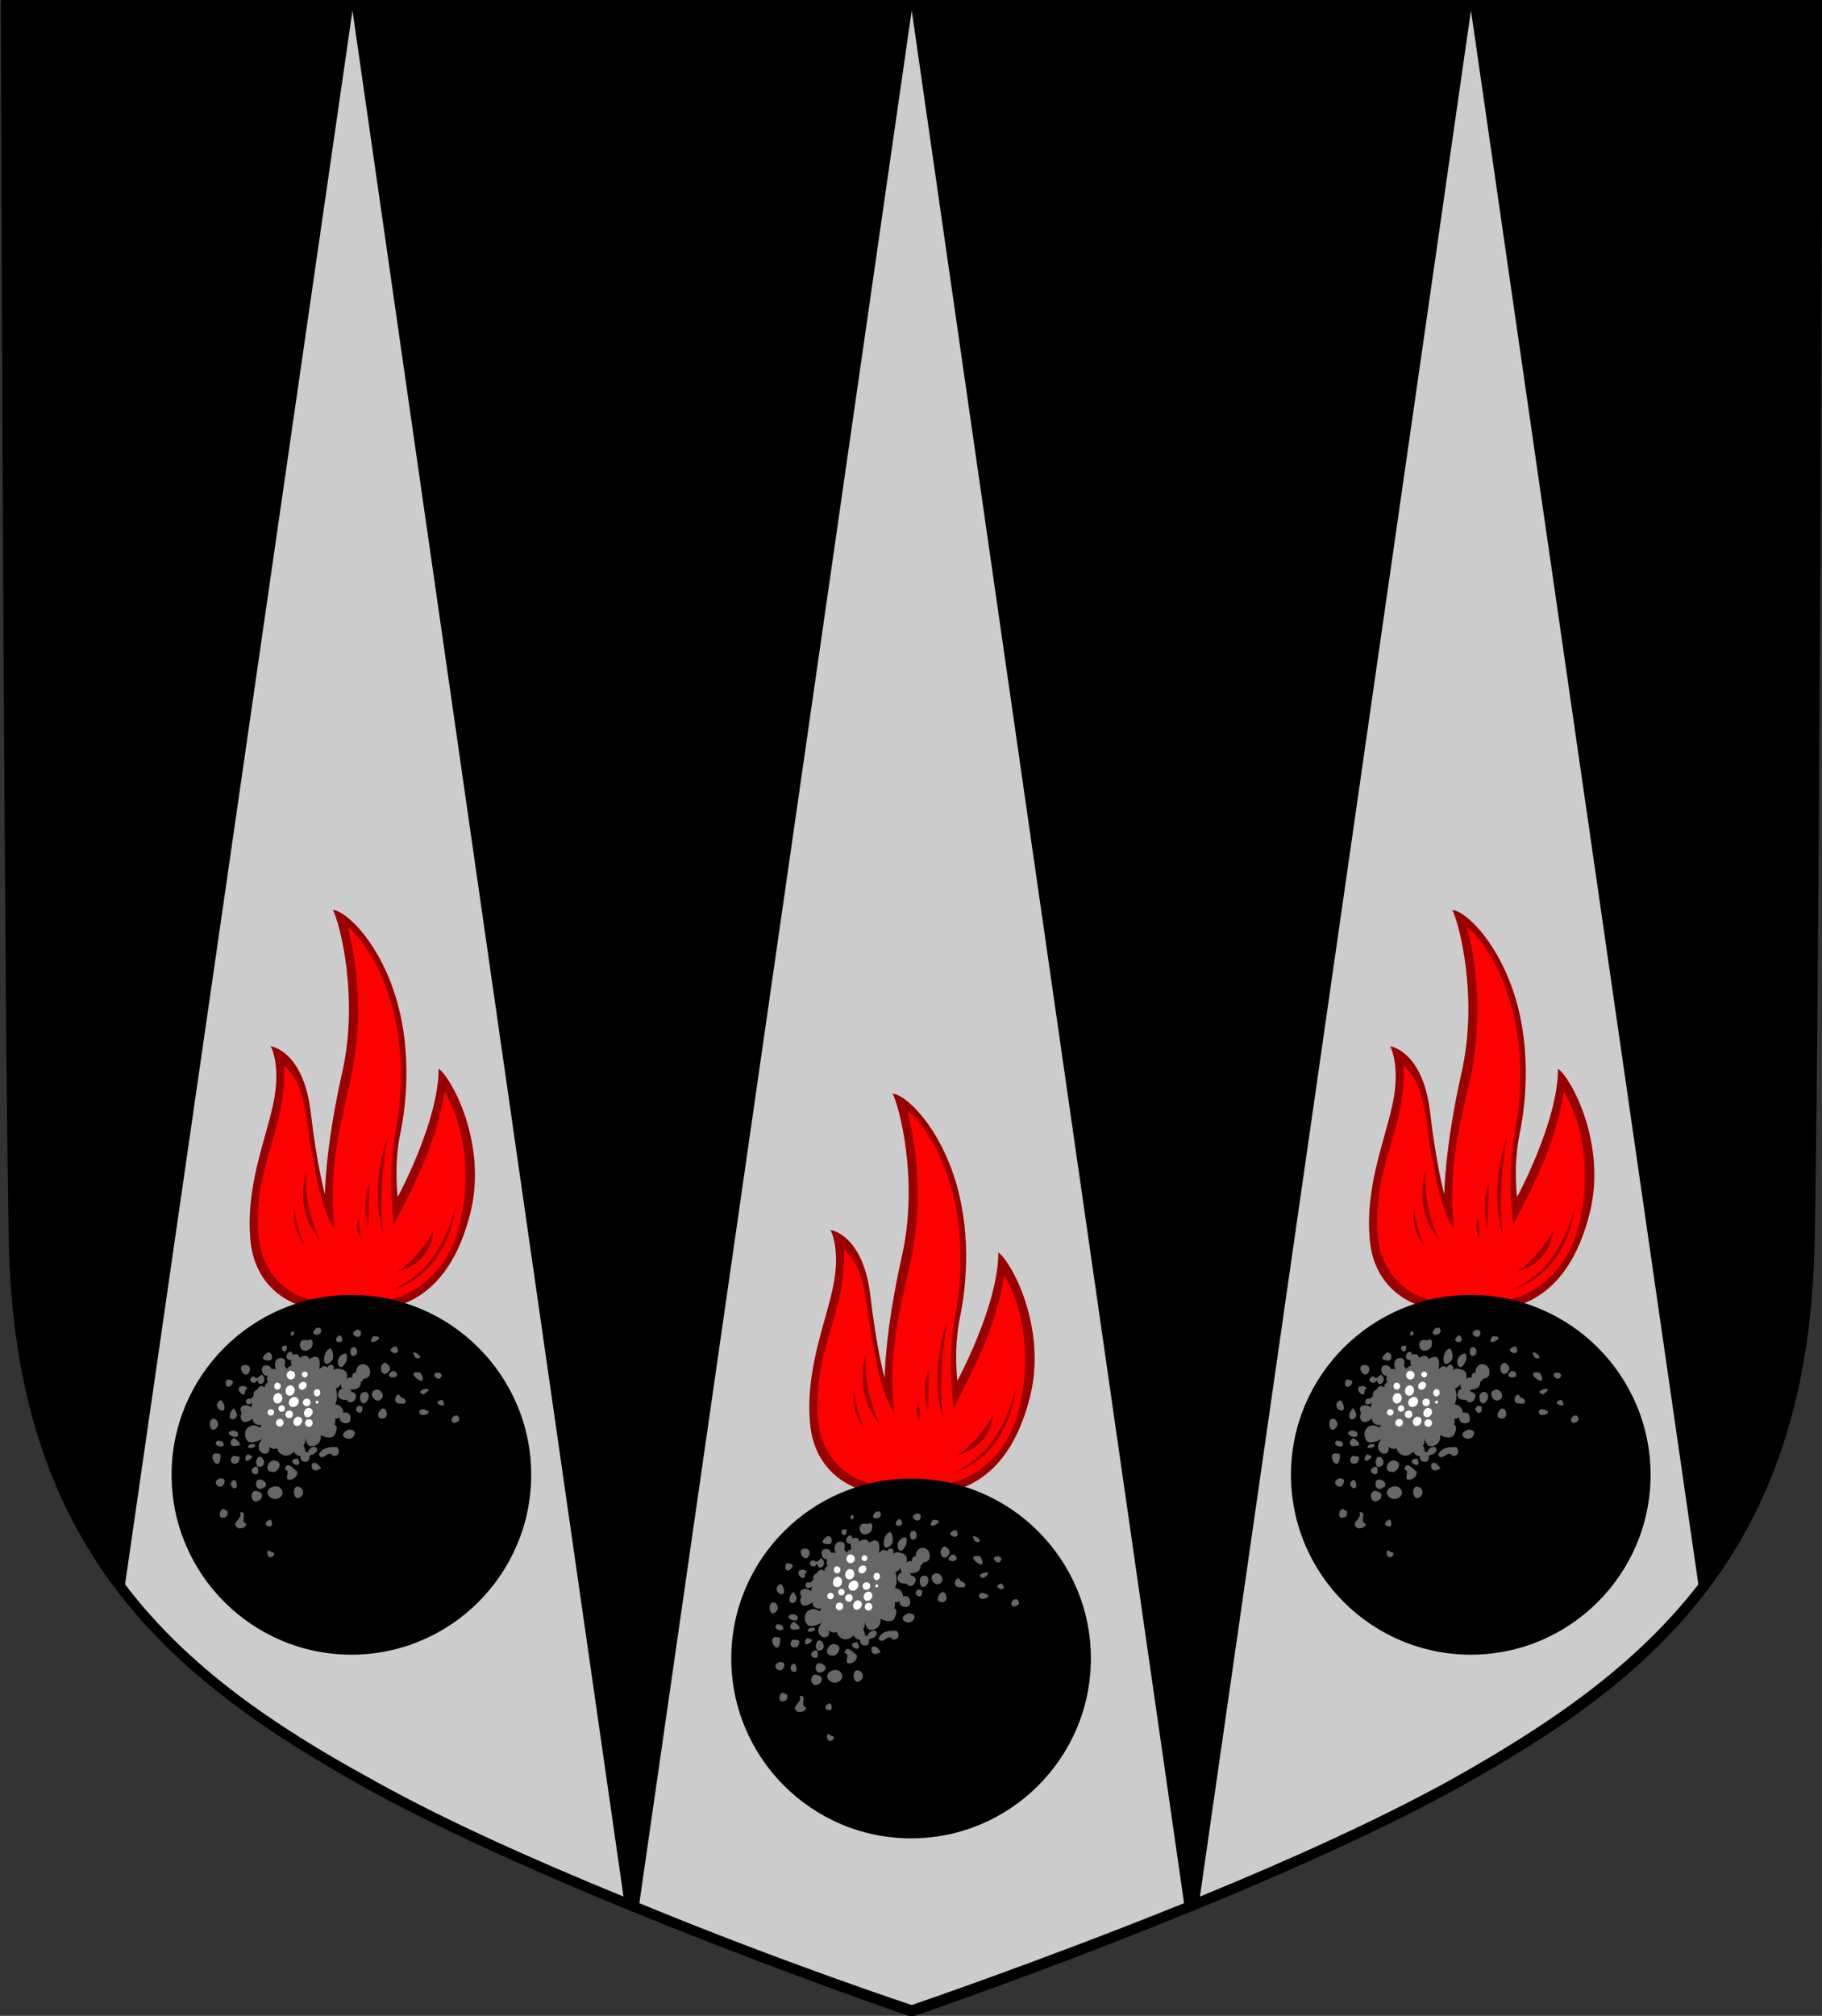
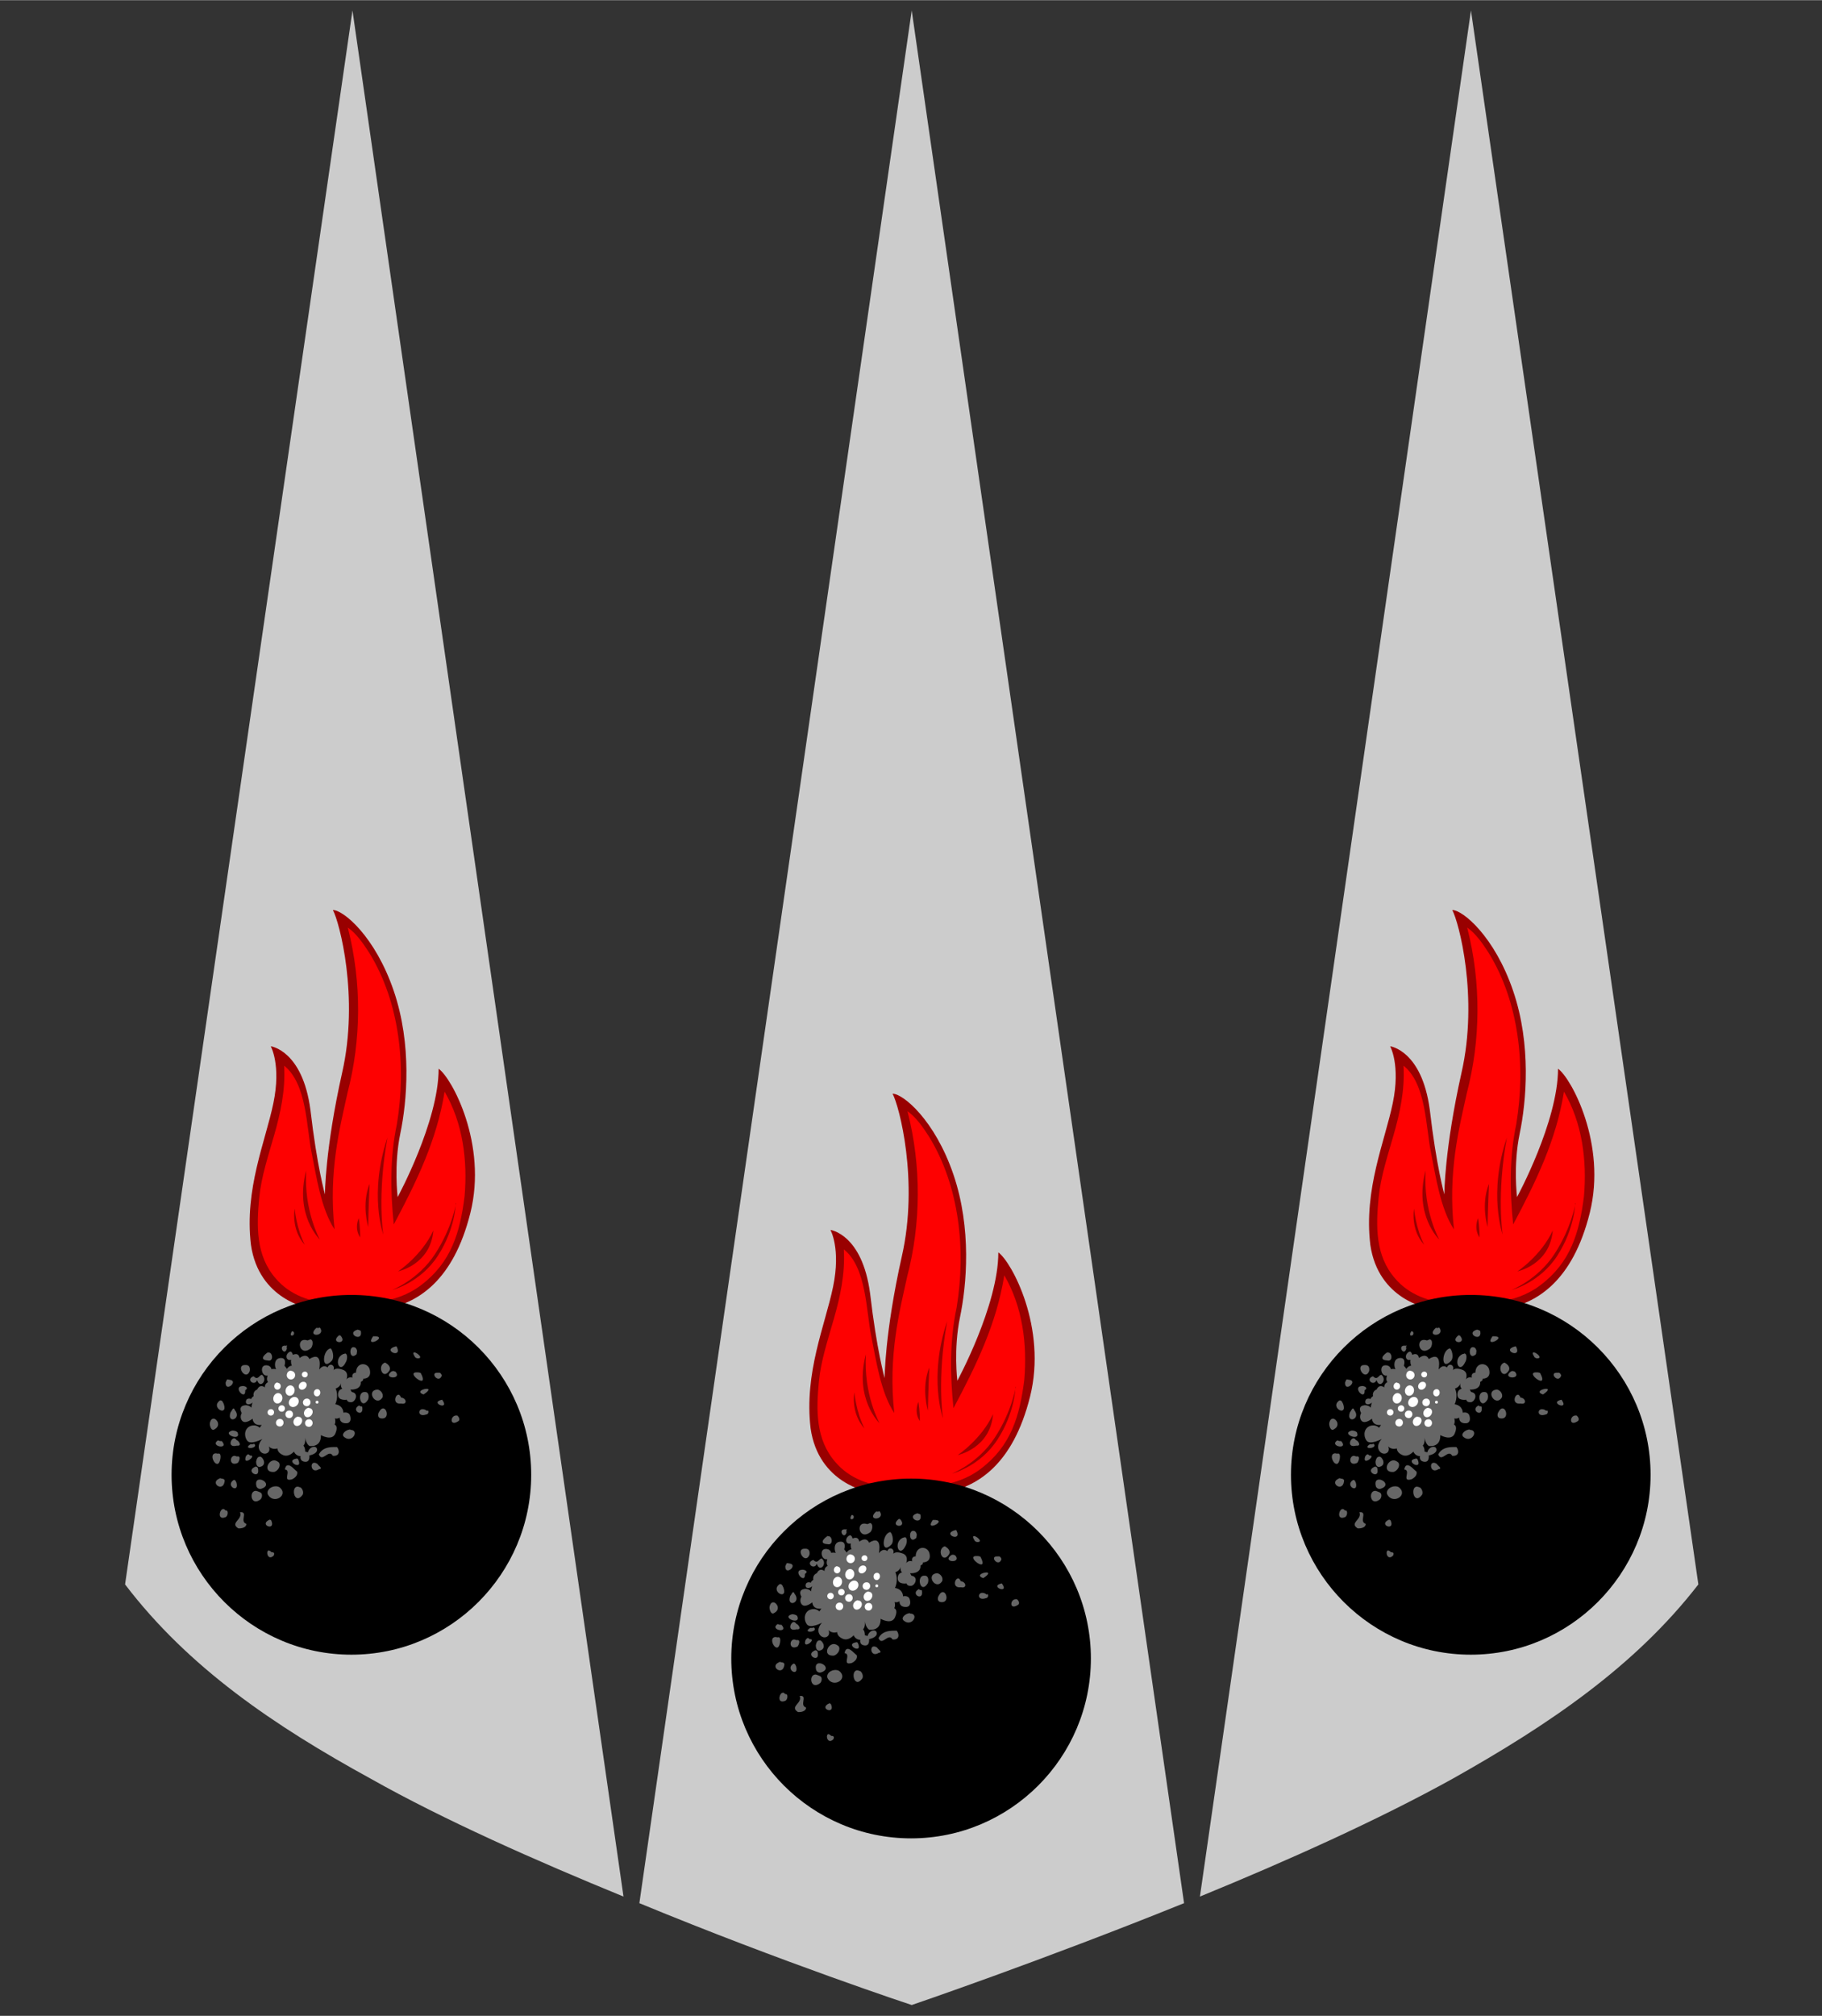
<svg xmlns="http://www.w3.org/2000/svg" xmlns:xlink="http://www.w3.org/1999/xlink" height="553" viewBox="0 0 132.3 146.3" width="500">
  <rect x="0" y="0" width="132.3" height="146.3" fill="#333333" stroke="none" />
  <g stroke-width="1.042" transform="matrix(.96 0 0 .96 -39.206 -42.357)">
-     <path d="m178.7 44.1s-.2 70.3-.6 93.7-12 33.2-27 41.5c-15.2 8.4-41.3 17.3-41.3 17.3s-26.1-8.9-41.3-17.3c-14.9-8.3-26.6-18.1-27-41.5s-.6-93.7-.6-93.7z" fill-rule="evenodd" />
    <path d="m67.5 44.9-17.2 119c4.8 6.3 11.3 10.7 18.6 14.7 5.5 3.1 12.5 6.2 19.1 8.9zm42.3 0-20.6 143.1c10.9 4.5 20.6 7.7 20.6 7.7s9.7-3.3 20.6-7.7zm42.3 0-20.5 142.6c6.6-2.7 13.5-5.8 19.1-8.9 7.3-4.1 13.8-8.5 18.6-14.7z" fill="#ccc" fill-rule="evenodd" />
    <g id="a" stroke-width="1.042">
      <g stroke-width="1.042" transform="translate(.652)">
        <path d="m101.5 152.1c-.5-4.2 1.1-7.8 1.7-10.7s-.2-4.3-.2-4.3 2.4.3 3 4.8c.5 4.3 1.1 6.4 1.1 6.4s0-3.4 1.3-9.2c1.3-5.7-.2-11.4-.7-12.3.8 0 3.2 2 4.6 6.1s1 8.4.5 10.8-.2 4.8-.2 4.8 3.1-5.7 3.1-9.7c1 .7 3.7 5.7 2.4 10.9s-4 6.7-6.1 7.2-6.1 0-6.1 0-3.8-.6-4.4-4.8z" fill="#900" fill-rule="evenodd" />
        <path d="m410.7 483.6c4 15.7 3.8 32-.1 47-2.2 10-5.5 22.6-3.7 39-3.9-5.9-5.2-15.2-6.6-22.1-1.4-6.8-1.3-19.5-7.8-24.6.8 14.4-5.9 25.5-7.1 37.6-.8 8.1-1 16.6 4.7 23.1 3.9 4.6 9.9 6.9 15.8 6.9 8.7.6 18.4.6 25.7-5 8.6-6.5 11.1-15 12.4-25.3.9-10.3-.5-21-5.7-29.9-2.2 13.8-8 25.7-14.5 37.9-1-9.6-1.1-19.3.9-28.7 2.7-16.5.8-34.7-7.9-48.8-1.8-2.8-3.7-5.5-6.1-7.2zm11.3 59.8c-3 16.4-1.2 27.7-1.2 27.7s-4.2-11.7 1.2-27.7zm-23.2 9.4c-.7 11.6 3.9 19.7 3.9 19.7s-7.3-6.9-3.9-19.7zm18.1 3.8c-.3 6.4-.4 12.3-.4 12.3s-2-6.4.4-12.3zm24.6 5.5s-.1 7.3-5.1 15c-5 7.8-13.1 9.8-13.1 9.8s7.5-2.9 12.3-10.3c4.9-7.5 6-14.5 6-14.5zm-46 1.6s.5 5.6 2.9 10.3c-4-4.4-2.9-10.3-2.9-10.3zm18.3 2.7s.5 3.3.4 5.5c-1.8-2.7-.4-5.5-.4-5.5zm21.3 3.5c-.8 9.8-10.1 11.7-10.1 11.7s6.8-4.5 10.1-11.7z" fill="#fe0101" fill-rule="evenodd" transform="scale(.265)" />
      </g>
      <g stroke-width="1.042" transform="translate(.652)">
        <path d="m109.1 183.1c-7.5 0-13.6-6.1-13.6-13.6s6.1-13.6 13.6-13.6 13.6 6.1 13.6 13.6-6.1 13.6-13.6 13.6z" fill-rule="evenodd" />
        <path d="m402.7 597.6c-1 .2.7.2-1 .1-3 2.8 2.9 2.5 1-.1zm10.8.6c-3.6 1 1.5 3.9.9.4l-.3-.2zm-18.6.4c-.3 0-1.1 1.7.2 1.2.3-.3.4-1-.2-1.1 0-.1 0-.1-.1-.1zm13.3 1.2c-3 2.4 2.7 2.8.4.1zm9.7.3c-2.7 3.8 4.9-.2 0 0zm-18.1 1c-.2 0-.4.1-.6.2-3.5-1.2-2.5 4.7.7 2.4.9-.5 1.1-2.9-.1-2.7zm-6.5 1.6s-.1 0-.2.1c-2.6-.4-.5 3.3.2.8-.2-.3.1-.9 0-.9zm31 .3c-4.1 1.1 2.2 3.7.3 0zm-12.1.2c-1.3.1-1 3.9 1 2 0-.5.4-1-.3-1.8-.3-.2-.5-.2-.7-.2zm-6.5.3s-.1 0-.1.1c-2.2.6-2.5 6.5.4 3.6 1.1-1.1.1-3.8-.3-3.6zm-11.3 1c-.2 0-.4 0-.7.3-1 .9-.5 2.4.8 2 0 0-.2.8.2 1.7 0 0-.7-.1-1.4.9 0 0-.4-.6-.7-.9 0 0 .8-2.3-1.1-2.2s-1.8 2.3-1.3 3.2c0 0-.8-.2-1.3 0 0 0-.2-1.3-1.8-1.1s-1 3.3.7 2.9c0 0-.5 1.1.1 1.9 0 0-1 .4-.9 1.5 0 0-1.3-1.2-2.2.6 0 0-1.3.4-1 1.9 0 0-.6.3-.7.8 0 0-1.3-.5-1.5.6s1.1 1.2 1.9.4c0 0-.4.9-.3 1.5 0 0-.9-1.1-2.4-.6-1.4.5-.4 2.1-.4 2.1s-.8 1.3.2 2.3c1 .9 2.9-.7 2.9-.7s0 2.1 2.6 1.8l-.6.8s-.9-1.1-2.6-.5c-1.6.6-2 2.6-1 4.1.9 1.5 4.4-.4 4.4-.4s-1.8 1.7-.7 3.4c1.1 1.6 3.4.6 2.5-1.3 0 0 .9 1.1 2.5.6 0 0-.1 1.2 1.6 1.9s3.1-1 3.1-1 .5 1.3 1.9 1.3c0 0-.4 1.4 1.2 1.6s1.3-1.8 1.3-1.8 2.3-.4 2.2-1.7-2.2-.9-2.6.8l-.8-.2s.1-1-.5-1.7c0 0 .7-.6.5-2.3 0 0 .2 1.7 1.2 2.4 0 0 3.4.6 3.3-3.1 0 0 3.1 1.8 4.1-.4 1-2.3-.2-2.6-.2-2.6s.4-.6.1-1.8c0 0 .5.3 1.4-.2 0 0-.2 1.4 1.4 1.6s1.9-.9 1.5-2.2c-.4-1.2-1.9-.8-1.9-.8s.1-2-2.3-2.4c0 0 1.1-2.2.1-4.5 0 0 1.3-.3 1.6-1.7 0 0-.4 1 .3 1.8 0 0-1.3.1-1.2 1.8s2.5 1.3 2.5 1.3.1.8 1.3.7 2.2-2.6.1-2.9l-.4-.7s3.1.3 3-2.2c0 0 .8-.3.7-.9 0 0 2.3.1 1.9-2.3-.3-2.4-3.9-2.7-4 .6 0 0-1.3-.1-1 1.4 0 0-1-.4-1.7.5 0 0 .9-2.2-1.2-2.8-2-.7-2.5.2-2.5.2s.4-1.1-.4-1.5c-.9-.4-1.3.7-1.3.7s-1.1-1.1-2.4.6c0 0 1.2-5.5-2.8-3 0 0-.6-1.9-2.8-.3 0 0-.1-1.7-1.9-.9 0 0-.2-.9-.8-1zm-6.3.1c-.2-.1-3.4 2.2-.3 2.4 1.9.5 1.4-2.7.1-2.2.1-.1.2-.2.1-.2zm41.6.1c-.4 0-.5.3.2 1.4l.3.2.3.1c2 .1-.1-1.7-.8-1.7zm-19.9.4c-.1 0-.3 0-.5.1-2.8 1.3-1 6 .8 2.3.4-.6.7-2.5-.3-2.5zm11.5 2.5c-2.4.8-.6 5.3 1.3 2.2.4-1-.5-1.8-1.3-2.2zm-39.9.7c-2.9-.1.1 4.8 1.3 1.7.1-.6 0-1.4-.6-1.6-.2-.1-.5-.1-.7-.1zm42.3 1.7-.5.1c-2.9 2.1 3.1 2.5 1.1.1zm6.7.4c-3.5-.1 3.8 5.3 1.1.2l-.2-.1c-.3-.1-.6-.1-.8-.1zm5.7.1c-2 .1.6 3.2 1.4.8-.1-.4-.4-.9-.9-.8-.2 0-.3 0-.5 0zm-50 .6c-.7.1-1.1 1.7-2.3.4-2.4.8.2 3.1 1 1.1.8 2.7 3.2-.1 1.4-1.5zm-9.7 1.3c-.3 0-.3.3-.6.9-.1 3 3.9-.5 1.1-.8-.2 0-.4-.1-.5-.1zm4.5 1.9c-.1 0-.2 0-.3 0-2.9.2 1 4.4.8 1.2 1-.6.2-1.1-.5-1.2zm52.1.8c-1.1.1-2.7.9-.7 1.6 2-1.3 1.5-1.7.7-1.6zm-13.8.2c-3.6.2-.4 5.2 1.4 2.2.3-1-.5-2-1.4-2.2zm-3.7.7c-2.5-.1-1.1 5.6 1 2.1.2-.7.2-1.6-.4-2-.2-.1-.4-.1-.6-.1zm9.5.8c-.9.2-1.5 2.8.9 2.5 1.9.4 1.5-1.6 0-1.7-.3-.7-.6-.9-.9-.8zm12.6 1.4c-3.9.8 2.4 3.3 0 0zm-63.2.2c-.1 0-.1 0-.2 0-2.9 2 2.3 4.8 1.1 1.1-.2-.4-.4-1.1-.9-1.1zm39.6 1.4c-2.8 1.3 1.3 3.8.8.5-.1-.4-.8 0-.8-.5zm6.9.9c-.4-.1-.9.2-1.3 1-.4.6-.4 1.6.4 1.8 2.5.5 2-2.6.9-2.8zm-42.8 0c-.3-.1-.6.8-.9 1.1-1.2 3.4 3.4 2 1.2-.7-.1-.3-.2-.4-.3-.4zm54 .2c-1.5-.1-1.5 2.4 1 1.5.9-.1.6-1.6.2-1-.5-.4-.9-.5-1.3-.5zm9.5 1.8c-1.7 0-1.9 3.2.5 1.7.8-.4.3-1.3-.2-1.7-.1 0-.3 0-.4 0zm-69.2.9c-.5 0-.9.3-1.1 1.3-.1.6.4 2.5 1.4 1.7 1.8-1 .7-2.9-.3-3zm39 3.1c-.2 0-.4 0-.6.1-.8.2-2.2 1.3-1.1 2.1 2.3 1.8 4.4-2.1 1.7-2.1zm-33.7.3c-3.3.9 2.7 3.3 1.5.5-.4-.4-1-.5-1.5-.5zm.5 2.2c-1 .1-1.9 2.8.8 2.1 1.6.2.6-1.4-.1-1.6-.2-.3-.4-.5-.7-.5zm-4.6.6c-2.5 1.7 3.4 2.8 1.1.2h-.5zm10.3 1-.4.1h-.6c-2.5 1.6 2.4 1.3 1.1-.1zm22.9.9c-1.9 0-3.5.4-4.4 2.1 1 2.5 2.8-1.7 4 .4 2 .2 2-1.5 1.2-2.5-.3 0-.5 0-.8 0zm-33.8 1.8c-2.5.1.6 5.5 1.3 1.6.1-.5.2-1.8-.7-1.5-.2 0-.4-.1-.6-.1zm9.3.3c-.1-.1-.3 0-.7.5-1.1 3 3 0 1.4-.2-.3.2-.4-.3-.7-.3zm-4 .4c-1.5.1-1.4 3.2 1 2 .4-.5 1-2.1-.3-1.8-.3-.1-.5-.2-.7-.2zm7.3.3c-.5-.1-.9.3-1.1 1.4 0 .6.2 1.5 1 1.5 2.2-.4 1.1-2.8.1-3zm10.4.5c-3.5.6 2.1 3.7.5.2l-.2-.2zm-6.4.5c-1.9.1-3.1 3.6.1 3.3 1-.3 2-1.7 1.3-2.7-.5-.4-.9-.6-1.4-.6zm11.6.7c-1.5-.2-1 3.3 1.3 1.8 1.3-.1-.4-1.1-.5-1.5-.3-.2-.6-.3-.8-.3zm-7.6.7c-.4 0-.7.3-.9 1.2 2.1.2-1 3.7 2.1 2.8.8-.4 1.7-1.2 1.4-2.2-.6-.4-1.8-1.9-2.6-1.8zm-9.2.4c-.1 0-.2 0-.3.1-2.6 1.2 1.2 3.4 1 1 0-.6-.1-1.1-.7-1.1zm-9.9 3.3c-.2 0-.4 0-.5.1-2.8 1.2 1 4 1.5.9.2-.7-.4-.9-1-.9zm11.2.4c-.8-.1-1.5.4-1.1 1.9.2.6.9.9 1.4.7 2.5-.8 1-2.5-.3-2.6zm-7.4.1s-.1 0-.2 0c-2.5 1.6 1.6 4 .8.8-.1-.2-.3-.8-.6-.8zm11.8 1.8c-1.2 0-2.6.9-2.3 2.2 1.5 3.2 6.2.4 3.4-1.9-.3-.2-.7-.3-1.1-.3zm6.2.1c-2 .1-.8 5.5 1.5 2.3.3-.7 0-1.5-.5-2-.4-.2-.8-.3-1-.3zm-11.8 1.2c-2.2-.1-1.5 4.7 1.3 2.4.5-.6.6-1.7-.2-2-.4-.2-.8-.3-1.1-.4zm-9.5 5.2c-1 .2-1.6 3.3.8 2.3.7-.3.9-2.1 0-1.9-.3-.3-.5-.5-.7-.4zm5.3.9c-.1 0-.3 0-.4 0 .9 2.1-3 3-.5 4.6.8.1 2.4-.2 2.3-1.3-1.9-.6.4-3.2-1.4-3.3zm8.1 2.1c-3.4 1.5 1.9 3.5.4.2zm-.3 8.8c-.9.1-.3 3.1 1.4 1.5.4-.8 0-1-.6-1-.4-.4-.7-.5-.9-.5z" fill="#666" fill-rule="evenodd" transform="scale(.265)" />
        <path d="m394.5 609.9a1.2 1.2 13.4 0 0 -1.2 1 1.2 1.2 13.4 0 0 .9 1.5 1.2 1.2 13.4 0 0 1.4-.9 1.2 1.2 13.4 0 0 -.9-1.5 1.2 1.2 13.4 0 0 -.2 0zm3.9.3a.8.8 13.4 0 0 -.8.6.8.8 13.4 0 0 .6 1 .8.8 13.4 0 0 1-.6.8.8 13.4 0 0 -.6-1 .8.8 13.4 0 0 -.2 0zm-.4 2.9a1 1.2 40.9 0 0 -.7.2 1 1.2 40.9 0 0 -.5 1.6 1 1.2 40.9 0 0 1.5.2 1 1.2 40.9 0 0 .5-1.6 1 1.2 40.9 0 0 -.8-.4zm-7.3.2a.9 1 13.4 0 0 -1 .8.9 1 13.4 0 0 .7 1.2.9 1 13.4 0 0 1.1-.7.9 1 13.4 0 0 -.7-1.2.9 1 13.4 0 0 -.2 0zm3.6.8a1.3 1.5 14 0 0 -1.2.8 1.3 1.5 14 0 0 .4 2 1.3 1.5 14 0 0 1.8-.6 1.3 1.5 14 0 0 -.4-2 1.3 1.5 14 0 0 -.6-.2zm7.7 1.1a.9 1.1 14 0 0 -.9.5.9 1.1 14 0 0 .3 1.4.9 1.1 14 0 0 1.3-.4.9 1.1 14 0 0 -.3-1.4.9 1.1 14 0 0 -.4-.1zm-11.2 1.1a1.3 1.5 14 0 0 -1.2.8 1.3 1.5 14 0 0 .4 2 1.3 1.5 14 0 0 1.8-.6 1.3 1.5 14 0 0 -.4-2 1.3 1.5 14 0 0 -.6-.2zm4.7 1.1a1.3 1.5 40.9 0 0 -.9.3 1.3 1.5 40.9 0 0 -.6 2 1.3 1.5 40.9 0 0 1.9.3 1.3 1.5 40.9 0 0 .6-2 1.3 1.5 40.9 0 0 -1-.6zm3.4.5a1 1.1 13.4 0 0 -1 .8 1 1.1 13.4 0 0 .8 1.3 1 1.1 13.4 0 0 1.3-.8 1 1.1 13.4 0 0 -.8-1.3 1 1.1 13.4 0 0 -.3 0zm3 .6a.4.4 13.4 0 0 -.4.3.4.4 13.4 0 0 .3.5.4.4 13.4 0 0 .5-.3.4.4 13.4 0 0 -.3-.5.4.4 13.4 0 0 -.1 0zm-10.1 1.3a.9.9 13.4 0 0 -.9.7.9.9 13.4 0 0 .7 1.1.9.9 13.4 0 0 1.1-.7.9.9 13.4 0 0 -.7-1.1.9.9 13.4 0 0 -.2 0zm7.8.7a1.1 1.4 40.9 0 0 -.8.3 1.1 1.4 40.9 0 0 -.5 1.8 1.1 1.4 40.9 0 0 1.7.3 1.1 1.4 40.9 0 0 .5-1.8 1.1 1.4 40.9 0 0 -.9-.5zm-10.9.4a.9.9 13.4 0 0 -.9.7.9.9 13.4 0 0 .7 1.1.9.9 13.4 0 0 1.1-.7.9.9 13.4 0 0 -.7-1.1.9.9 13.4 0 0 -.2 0zm5.2.4a1 1.1 13.4 0 0 -1 .8 1 1.1 13.4 0 0 .8 1.3 1 1.1 13.4 0 0 1.3-.8 1 1.1 13.4 0 0 -.8-1.3 1 1.1 13.4 0 0 -.3 0zm2.6 1.7a1.1 1.4 40.9 0 0 -.7.3 1.1 1.4 40.9 0 0 -.5 1.8 1.1 1.4 40.9 0 0 1.7.3 1.1 1.4 40.9 0 0 .5-1.8 1.1 1.4 40.9 0 0 -.9-.5zm-5.3.7a1 1.1 13.4 0 0 -1 .8 1 1.1 13.4 0 0 .8 1.3 1 1.1 13.4 0 0 1.3-.8 1 1.1 13.4 0 0 -.8-1.3 1 1.1 13.4 0 0 -.3 0zm8.3.1a1 1.1 13.4 0 0 -1 .8 1 1.1 13.4 0 0 .8 1.3 1 1.1 13.4 0 0 1.3-.8 1 1.1 13.4 0 0 -.8-1.3 1 1.1 13.4 0 0 -.3 0z" fill="#fff" fill-rule="evenodd" transform="scale(.265)" />
      </g>
    </g>
    <g stroke-width="1.042">
      <use height="100%" transform="translate(-42.334 -13.887)" width="100%" xlink:href="#a" />
      <use height="100%" transform="translate(42.334 -13.887)" width="100%" xlink:href="#a" />
    </g>
  </g>
</svg>